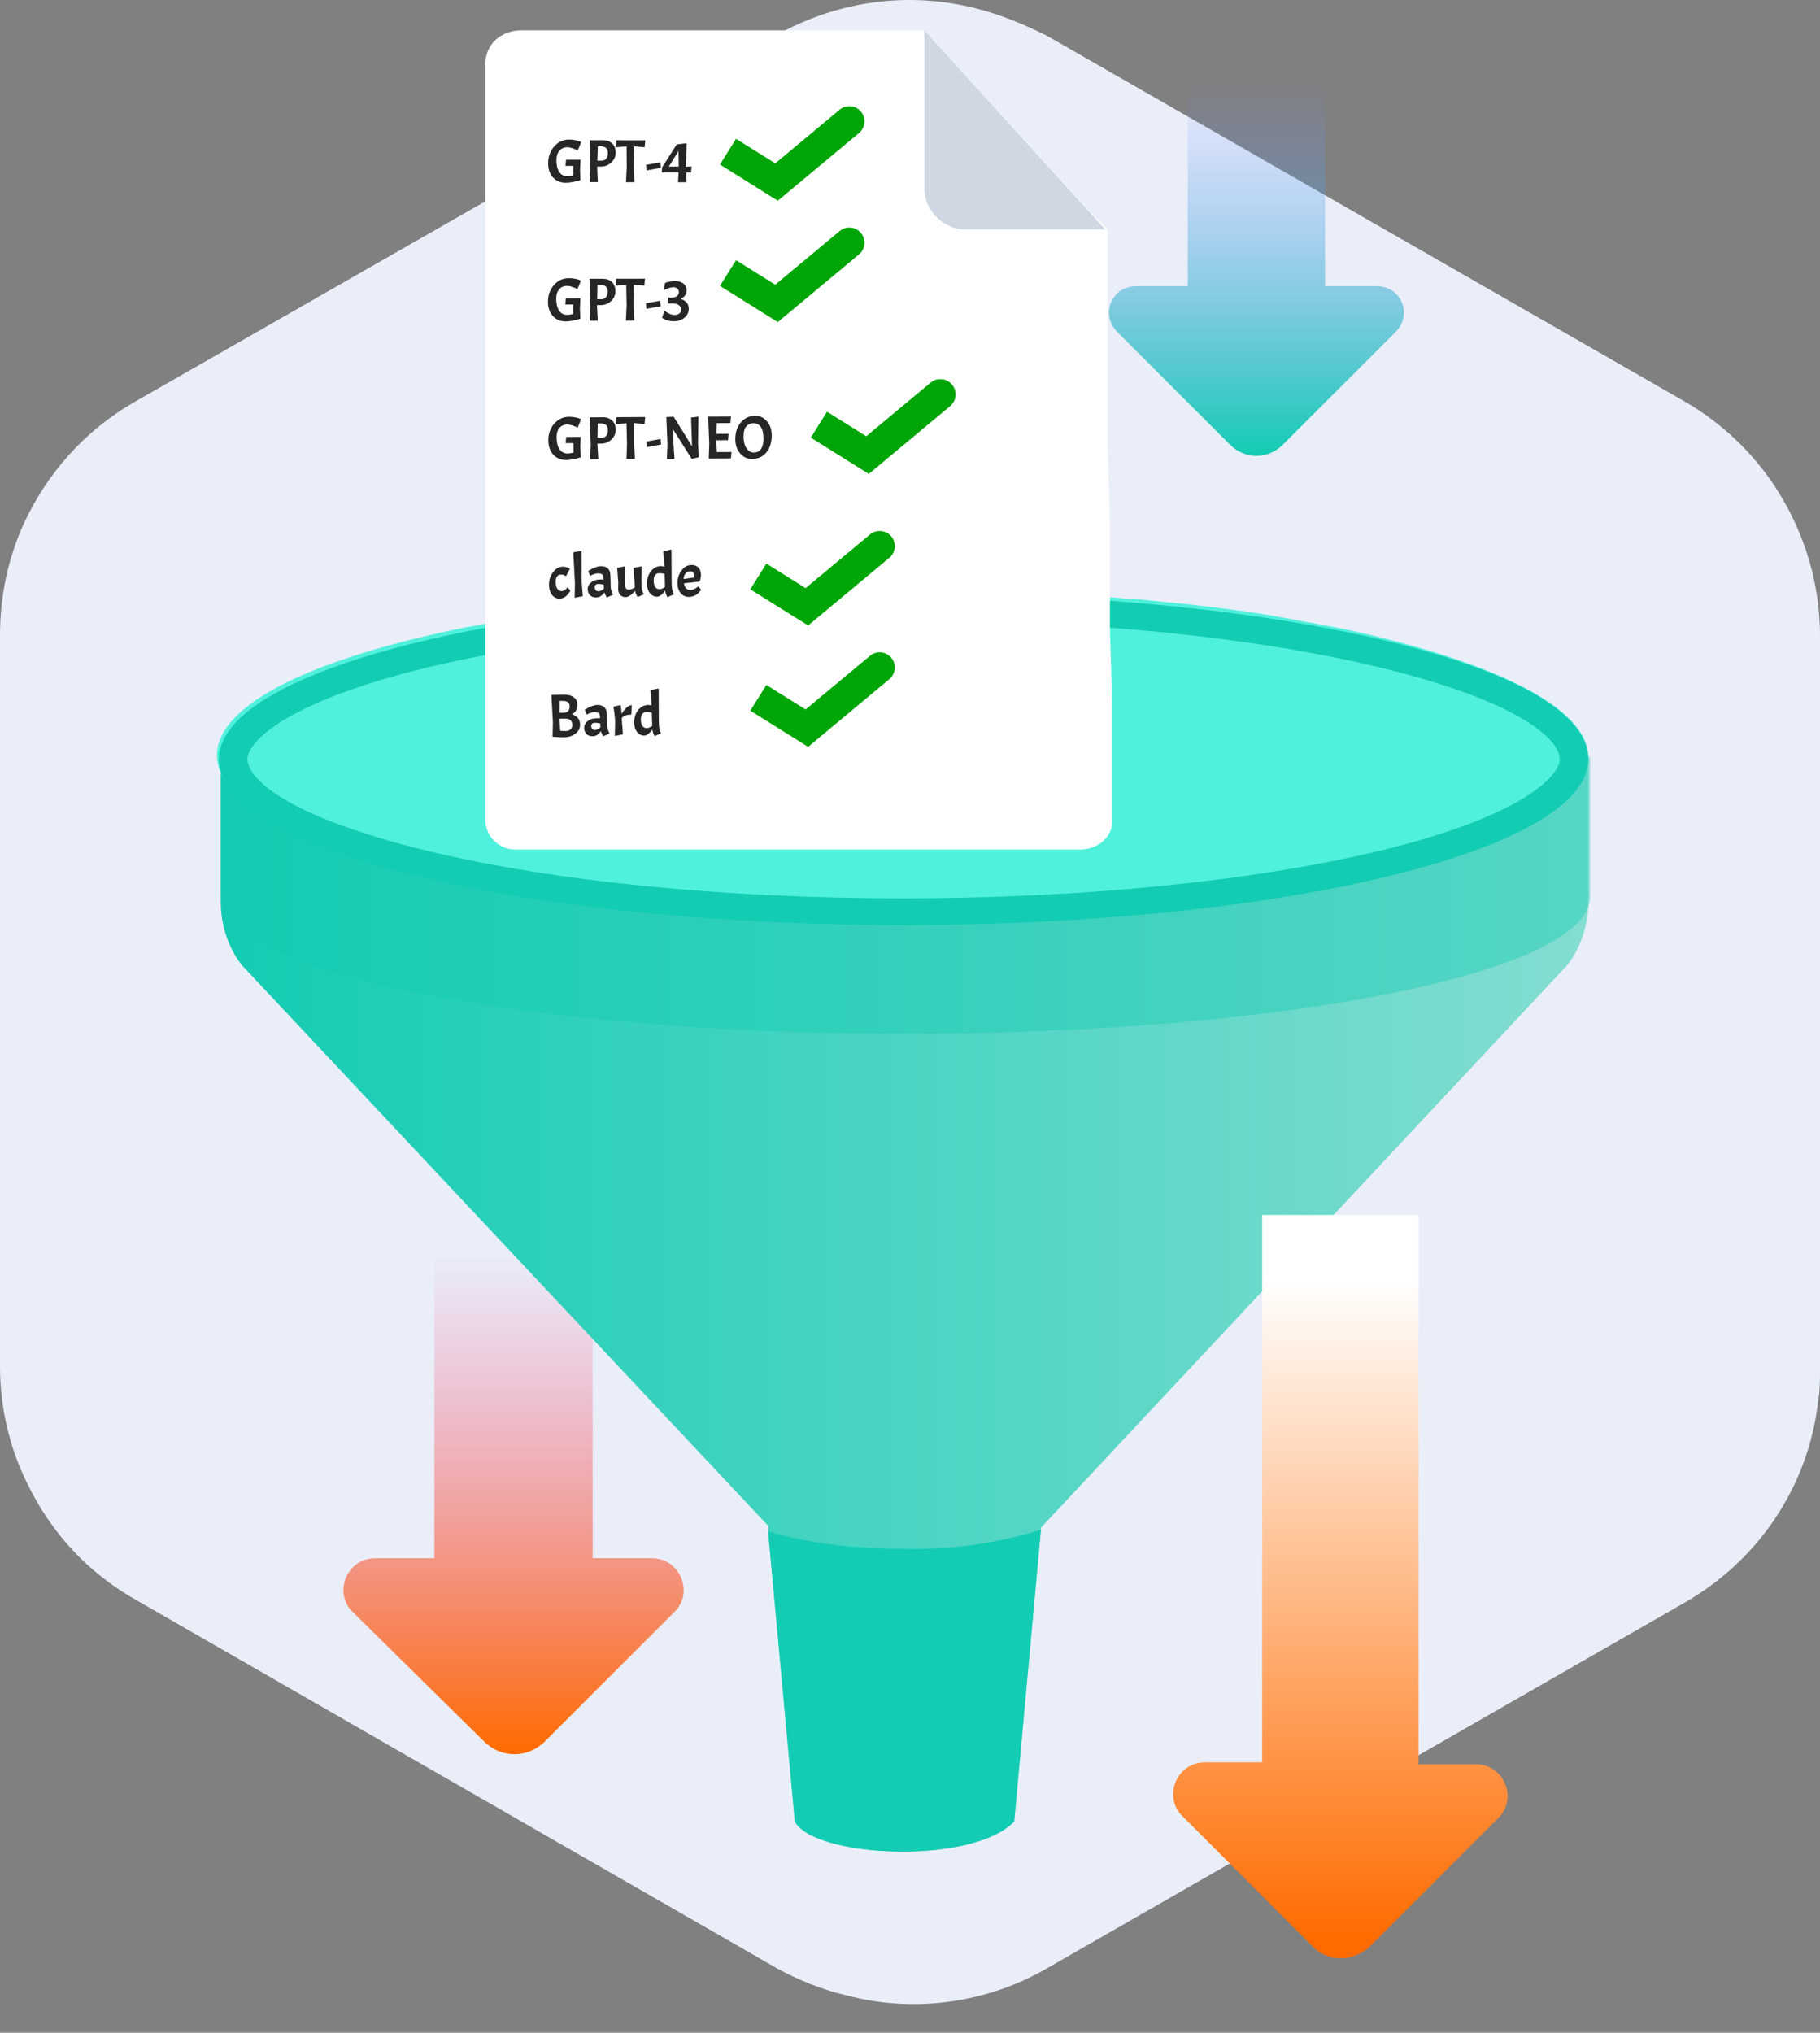
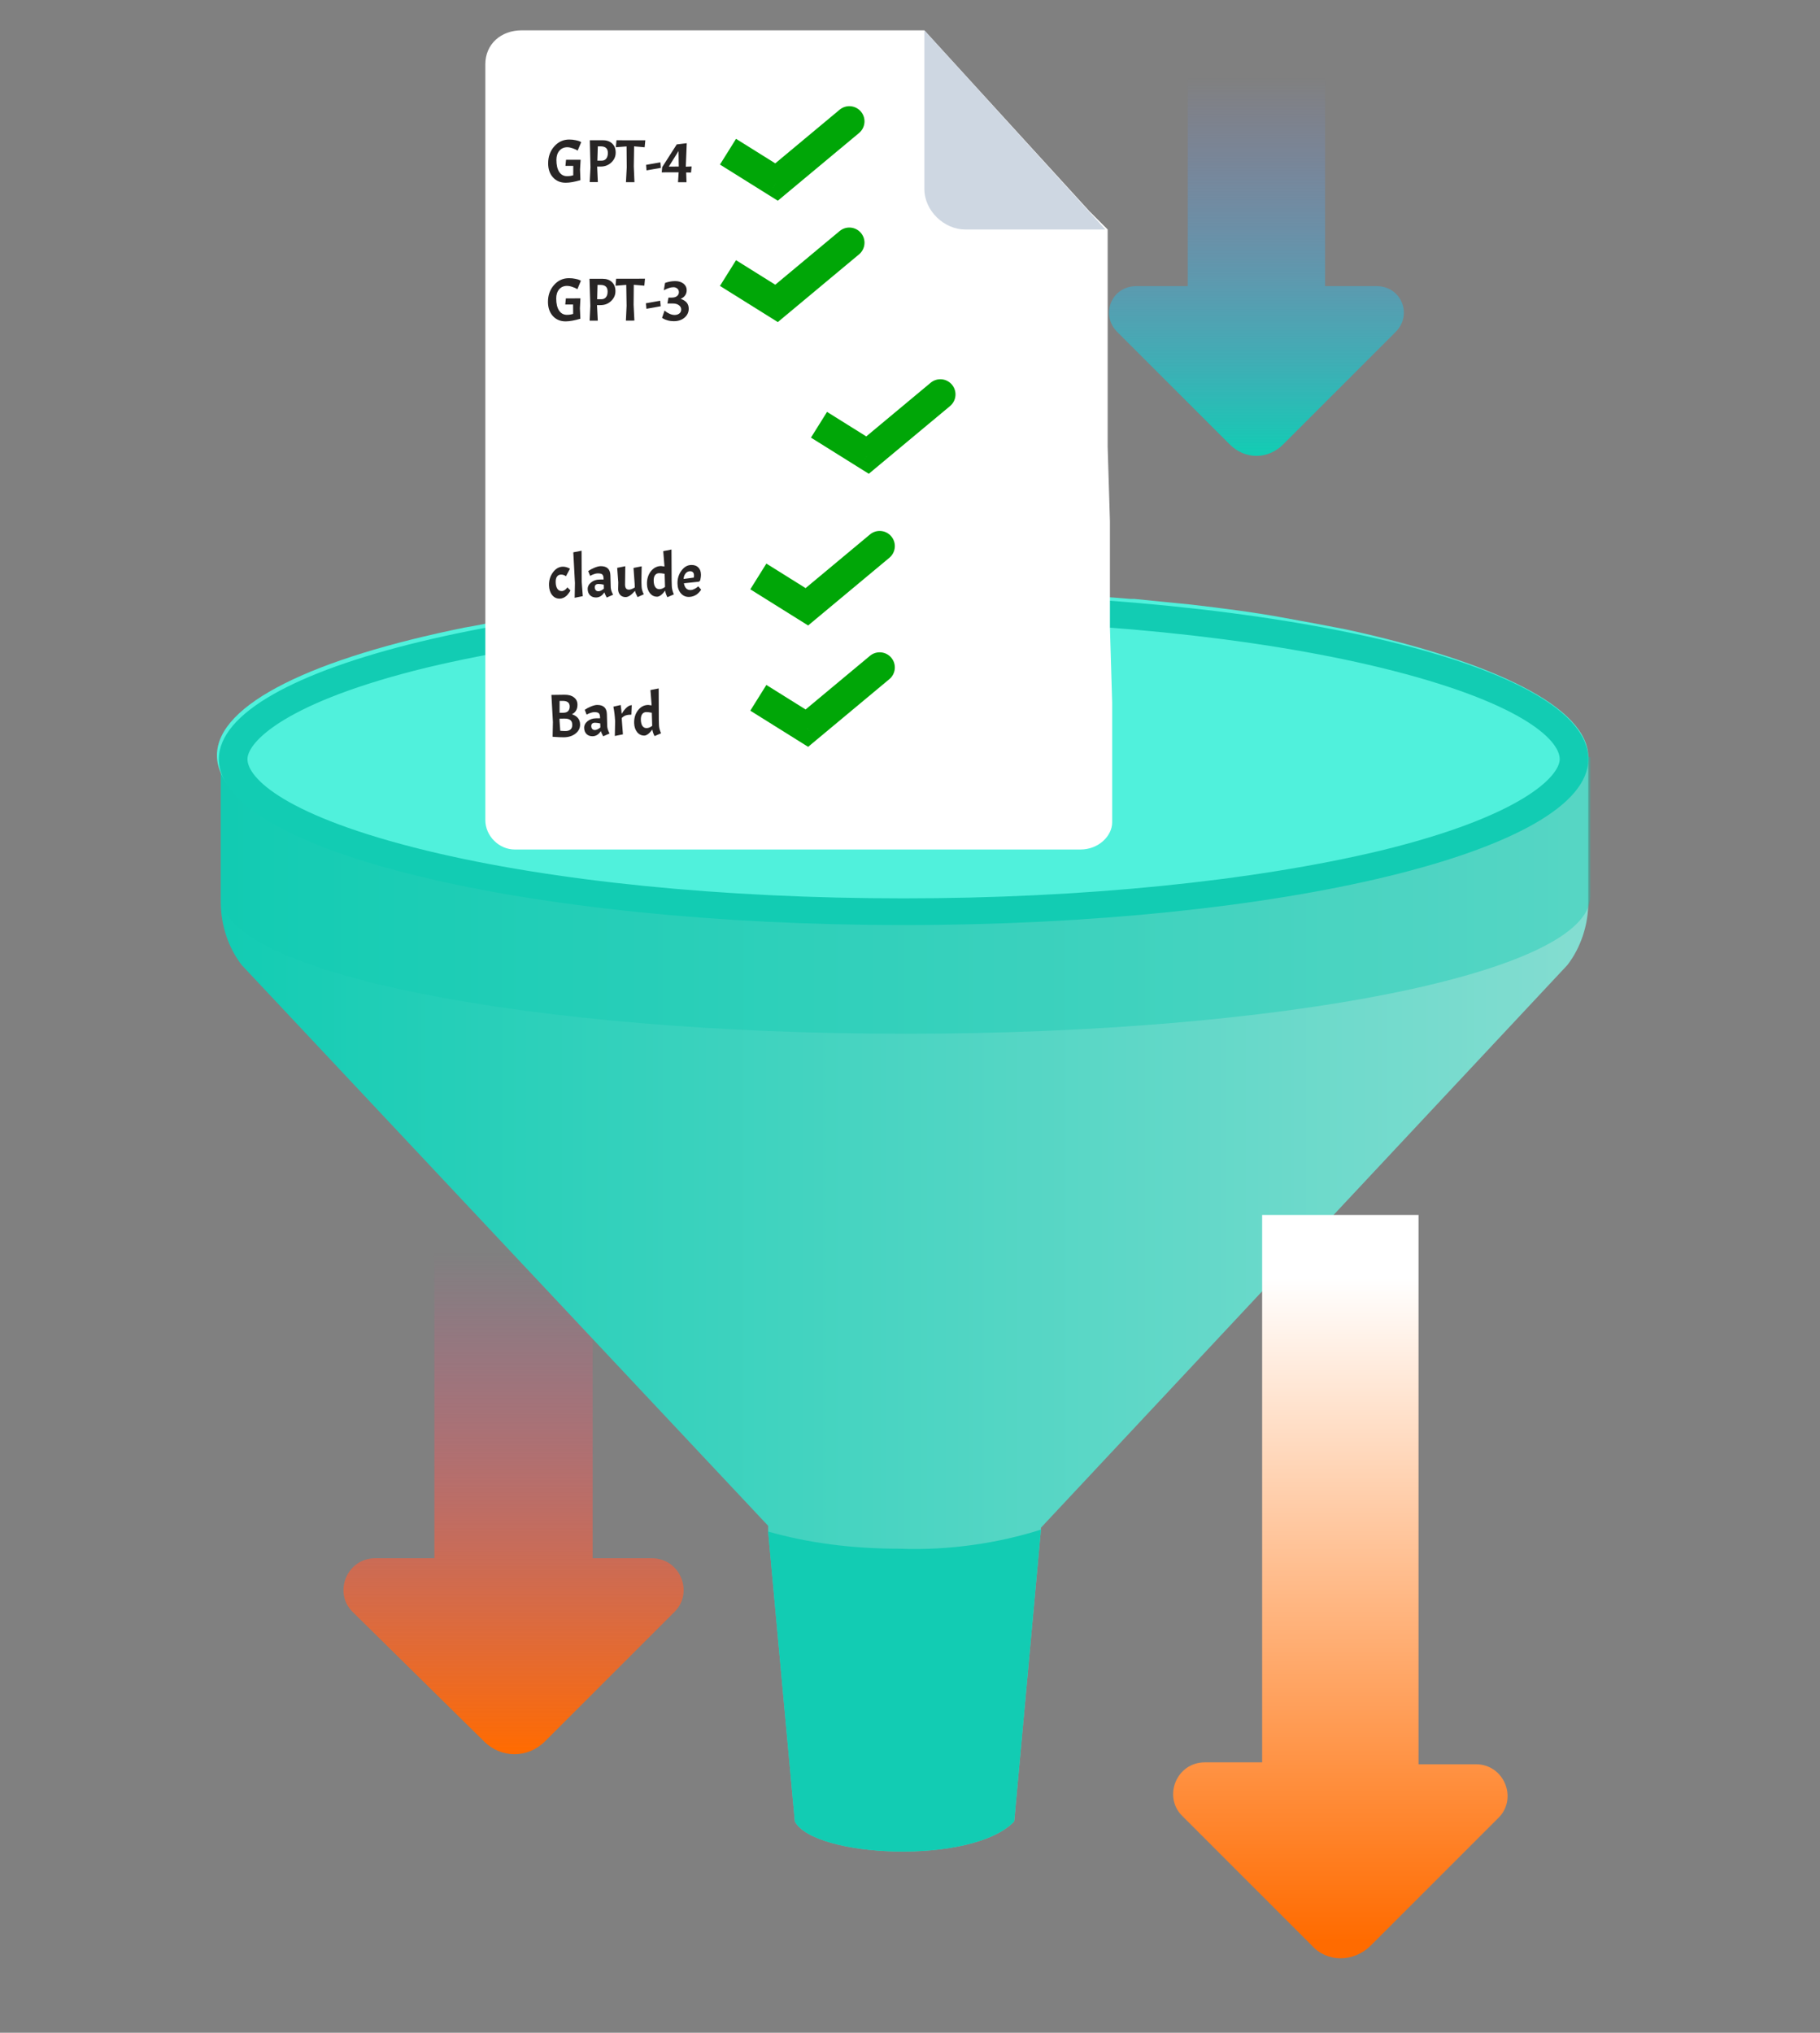
<svg xmlns="http://www.w3.org/2000/svg" width="60" height="67" viewBox="0 0 60 67" fill="none">
  <rect x="0" y="0" width="60" height="67" fill="#808080" stroke="none" />
-   <path d="M60 20.936V45.119C60 45.504 60 45.825 59.935 46.21C59.613 48.968 58 51.406 55.548 52.817L34.516 64.876C32.516 66.031 30.129 66.352 27.936 65.775C27.097 65.582 26.323 65.261 25.613 64.876L4.516 52.753C2.903 51.855 1.677 50.508 0.903 48.904C0.323 47.749 0 46.402 0 45.055V20.936C0 19.653 0.258 18.434 0.774 17.279C1.548 15.612 2.774 14.2 4.452 13.238L25.548 1.179C27.613 0.024 29.936 -0.297 32.194 0.281C32.968 0.473 33.742 0.794 34.516 1.179L55.548 13.238C57.419 14.329 58.774 15.996 59.484 17.985C59.806 18.883 60 19.91 60 20.936Z" fill="#EAEEF9" />
  <path d="M14.32 51.36V40.8H19.539V51.36H21.488C22.432 51.36 22.872 52.492 22.243 53.121L17.967 57.395C17.401 57.961 16.521 57.961 15.955 57.395L11.617 53.121C10.988 52.492 11.428 51.36 12.371 51.36H14.32Z" fill="url(#paint0_linear_172_1318)" />
  <path d="M52.362 24.958V29.736C52.362 30.49 52.11 31.244 51.67 31.81L34.316 50.355V50.417L33.435 60.035C32.052 61.481 26.833 61.23 26.204 60.035L25.324 50.48V50.292L7.97 31.81C7.53 31.244 7.278 30.49 7.278 29.736V24.958L29.851 25.335L52.362 24.958Z" fill="url(#paint1_linear_172_1318)" />
  <path opacity="0.4" d="M46.137 23.827L27.148 23.072L7.278 24.958V29.547C7.278 32.062 17.401 34.073 29.851 34.073C42.301 34.073 52.424 32.062 52.424 29.547V24.958L46.137 23.827Z" fill="#12CCB3" />
  <path d="M41.609 58.087V40.045H46.765V58.15H48.652C49.595 58.15 50.035 59.281 49.406 59.91L45.194 64.122C44.628 64.687 43.747 64.687 43.244 64.122L38.968 59.847C38.34 59.218 38.78 58.087 39.723 58.087H41.609Z" fill="url(#paint2_linear_172_1318)" />
  <path d="M52.361 24.958C52.361 26.593 49.343 28.038 44.565 29.044H44.502C43.684 29.233 42.804 29.359 41.924 29.484C41.735 29.547 41.484 29.547 41.295 29.61C38.654 29.987 35.636 30.239 32.429 30.302C31.549 30.302 30.732 30.364 29.788 30.364C28.908 30.364 27.965 30.364 27.085 30.302C22.62 30.176 18.596 29.736 15.326 29.107C10.359 28.101 7.152 26.593 7.152 24.895C7.152 23.198 10.359 21.689 15.326 20.683C16.081 20.558 16.835 20.369 17.716 20.244C17.841 20.244 18.03 20.181 18.156 20.181C19.351 19.992 20.671 19.866 21.991 19.741C22.117 19.741 22.306 19.678 22.432 19.678C23.563 19.552 24.758 19.489 26.016 19.489C26.141 19.489 26.33 19.489 26.456 19.489C26.644 19.489 26.833 19.489 27.022 19.489C27.902 19.426 28.782 19.426 29.725 19.426C29.977 19.426 30.229 19.426 30.48 19.426C30.606 19.426 30.794 19.426 30.92 19.426C31.549 19.426 32.115 19.426 32.681 19.489C34.253 19.552 35.825 19.615 37.271 19.741C37.334 19.741 37.334 19.741 37.397 19.741C38.025 19.803 38.654 19.866 39.283 19.929C40.352 20.055 41.358 20.181 42.364 20.369C43.056 20.495 43.747 20.621 44.376 20.746C49.281 21.815 52.361 23.324 52.361 24.958Z" fill="#50F1DC" />
  <path d="M29.788 20.432C35.762 20.432 41.358 20.998 45.508 22.004C50.161 23.135 51.419 24.392 51.419 25.021C51.419 25.587 50.161 26.907 45.508 28.038C41.295 29.044 35.699 29.61 29.788 29.61C23.815 29.61 18.219 29.044 14.069 28.038C9.416 26.907 8.158 25.65 8.158 25.021C8.158 24.455 9.416 23.135 14.069 22.004C18.282 20.998 23.815 20.432 29.788 20.432ZM29.788 19.552C17.339 19.552 7.215 22.004 7.215 25.021C7.215 28.038 17.339 30.49 29.788 30.49C42.238 30.49 52.362 28.038 52.362 25.021C52.362 21.941 42.238 19.552 29.788 19.552Z" fill="#12CCB3" />
  <path d="M34.316 50.417L33.435 60.035C32.052 61.481 26.833 61.23 26.204 60.035L25.324 50.48C26.644 50.858 28.091 51.046 29.663 51.046C31.297 51.109 32.932 50.858 34.316 50.417Z" fill="#12CCB3" />
  <path d="M39.157 9.431V2.202H43.684V9.431H45.382C46.2 9.431 46.577 10.374 46.011 10.94L42.301 14.649C41.798 15.152 41.044 15.152 40.541 14.649L36.831 10.94C36.265 10.374 36.642 9.431 37.46 9.431H39.157Z" fill="url(#paint3_linear_172_1318)" />
  <path d="M35.621 28H16.97C16.448 28 16 27.552 16 27.03V2.119C16 1.448 16.522 1 17.194 1H30.473L35.919 6.967L36.516 7.564V10.174V10.92V12.337V13.083V14.724L36.591 17.185V17.707V20.169V20.691L36.665 23.152V23.674V27.105C36.665 27.552 36.218 28 35.621 28Z" fill="white" />
  <path d="M30.473 1V6.221C30.473 6.967 31.145 7.564 31.816 7.564H36.441L30.473 1Z" fill="#CED7E2" />
-   <path d="M18.667 15.162C18.492 15.163 18.351 15.105 18.243 14.988C18.135 14.871 18.079 14.716 18.077 14.523C18.074 14.303 18.139 14.117 18.27 13.966C18.402 13.815 18.565 13.738 18.759 13.737C18.837 13.737 18.908 13.744 18.974 13.758C19.04 13.771 19.088 13.785 19.116 13.799L19.156 13.821L19.044 14.1C19.003 14.073 18.949 14.049 18.881 14.027C18.813 14.003 18.753 13.991 18.701 13.992C18.593 13.992 18.506 14.031 18.442 14.107C18.378 14.184 18.346 14.284 18.348 14.41C18.35 14.579 18.382 14.711 18.445 14.805C18.508 14.899 18.596 14.946 18.706 14.946C18.778 14.945 18.846 14.935 18.91 14.915L18.906 14.604L18.648 14.606L18.666 14.404L19.145 14.401L19.131 14.727L19.15 15.073C18.954 15.132 18.794 15.161 18.667 15.162ZM19.873 13.753C20.001 13.752 20.104 13.789 20.18 13.861C20.257 13.933 20.297 14.032 20.298 14.159C20.3 14.286 20.253 14.394 20.158 14.486C20.063 14.575 19.946 14.621 19.808 14.622L19.694 14.622L19.724 15.134L19.456 15.136L19.474 14.649L19.439 13.756L19.873 13.753ZM19.804 13.956L19.706 13.956L19.697 14.428L19.833 14.427C19.9 14.427 19.951 14.405 19.987 14.361C20.023 14.316 20.041 14.254 20.04 14.172C20.038 14.027 19.96 13.955 19.804 13.956ZM20.299 13.981L20.319 13.751L21.269 13.745L21.25 13.976L20.901 13.947L20.901 14.607L20.932 15.127L20.652 15.129L20.67 14.643L20.653 13.951L20.299 13.981ZM21.323 14.737L21.305 14.555L21.776 14.469L21.794 14.651L21.323 14.737ZM23.026 13.732L23.011 14.596L23.039 15.072L22.803 15.123L22.195 14.162L22.201 14.6L22.235 15.12L21.985 15.121L22.003 14.635L21.968 13.748L22.208 13.734L22.814 14.709L22.783 13.763L23.026 13.732ZM23.364 15.114L23.382 14.628L23.347 13.734L24.097 13.73L24.078 13.944L23.628 13.947L23.62 14.3L24.02 14.298L24.001 14.51L23.615 14.512L23.614 14.593L23.632 14.9L24.116 14.898L24.096 15.11L23.364 15.114ZM24.891 13.706C25.049 13.705 25.179 13.764 25.282 13.883C25.386 14.003 25.439 14.155 25.441 14.341C25.444 14.575 25.386 14.765 25.266 14.909C25.147 15.054 24.988 15.127 24.791 15.128C24.637 15.129 24.508 15.068 24.403 14.946C24.297 14.823 24.243 14.67 24.241 14.489C24.238 14.262 24.298 14.075 24.42 13.928C24.542 13.781 24.699 13.707 24.891 13.706ZM25.171 14.454C25.166 14.117 25.054 13.949 24.832 13.95C24.731 13.95 24.651 13.989 24.594 14.065C24.537 14.14 24.51 14.253 24.512 14.404C24.514 14.553 24.546 14.676 24.608 14.773C24.672 14.869 24.755 14.916 24.856 14.916C24.959 14.915 25.037 14.874 25.091 14.792C25.146 14.709 25.172 14.597 25.171 14.454Z" fill="#282525" />
  <path d="M18.649 10.593C18.475 10.593 18.334 10.535 18.227 10.417C18.12 10.3 18.066 10.145 18.065 9.952C18.064 9.732 18.13 9.546 18.263 9.395C18.396 9.244 18.559 9.169 18.754 9.169C18.831 9.168 18.903 9.176 18.968 9.19C19.035 9.203 19.082 9.217 19.11 9.232L19.151 9.254L19.035 9.532C18.995 9.505 18.941 9.481 18.873 9.458C18.805 9.434 18.745 9.423 18.693 9.423C18.585 9.423 18.499 9.461 18.433 9.537C18.369 9.613 18.336 9.714 18.337 9.839C18.337 10.009 18.368 10.14 18.43 10.235C18.493 10.33 18.58 10.377 18.691 10.377C18.763 10.377 18.831 10.366 18.895 10.346L18.893 10.036L18.635 10.037L18.655 9.835L19.135 9.834L19.118 10.16L19.133 10.506C18.937 10.564 18.776 10.592 18.649 10.593ZM19.868 9.189C19.996 9.189 20.098 9.225 20.174 9.298C20.25 9.37 20.289 9.469 20.289 9.596C20.29 9.723 20.242 9.831 20.146 9.922C20.051 10.012 19.934 10.057 19.795 10.057L19.681 10.057L19.707 10.569L19.439 10.569L19.461 10.083L19.434 9.189L19.868 9.189ZM19.797 9.391L19.698 9.391L19.686 9.863L19.822 9.863C19.889 9.863 19.94 9.841 19.976 9.797C20.013 9.752 20.032 9.69 20.031 9.608C20.031 9.463 19.953 9.391 19.797 9.391ZM20.292 9.418L20.313 9.188L21.263 9.186L21.242 9.416L20.894 9.387L20.888 10.047L20.914 10.567L20.634 10.568L20.657 10.081L20.646 9.389L20.292 9.418ZM21.31 10.178L21.293 9.996L21.765 9.912L21.781 10.094L21.31 10.178ZM21.925 9.325C22.037 9.285 22.149 9.265 22.259 9.265C22.37 9.265 22.461 9.293 22.532 9.348C22.602 9.404 22.638 9.475 22.638 9.56C22.639 9.627 22.622 9.686 22.587 9.736C22.552 9.786 22.503 9.823 22.439 9.849C22.533 9.883 22.6 9.926 22.642 9.978C22.683 10.029 22.704 10.093 22.705 10.172C22.705 10.292 22.659 10.392 22.566 10.47C22.474 10.548 22.357 10.587 22.214 10.587C22.146 10.587 22.079 10.579 22.014 10.561C21.95 10.543 21.903 10.524 21.872 10.505L21.826 10.477L21.909 10.235C21.921 10.246 21.937 10.259 21.957 10.275C21.977 10.291 22.015 10.313 22.071 10.341C22.129 10.368 22.186 10.381 22.243 10.381C22.301 10.381 22.351 10.365 22.393 10.335C22.436 10.303 22.457 10.258 22.457 10.2C22.456 10.143 22.431 10.096 22.38 10.059C22.331 10.021 22.262 10.003 22.174 10.003L22.002 10.003L22.037 9.809L22.147 9.809C22.221 9.809 22.278 9.792 22.319 9.759C22.36 9.725 22.381 9.683 22.381 9.631C22.381 9.579 22.363 9.539 22.328 9.511C22.293 9.481 22.251 9.467 22.202 9.467C22.154 9.467 22.104 9.476 22.052 9.493C22.002 9.509 21.946 9.534 21.884 9.567L21.925 9.325Z" fill="#282525" />
  <path d="M18.651 6.023C18.476 6.023 18.336 5.964 18.23 5.846C18.123 5.729 18.07 5.573 18.071 5.38C18.072 5.16 18.139 4.975 18.273 4.824C18.406 4.674 18.571 4.599 18.765 4.599C18.843 4.599 18.914 4.607 18.979 4.621C19.046 4.635 19.093 4.649 19.121 4.663L19.161 4.686L19.044 4.963C19.004 4.937 18.95 4.912 18.882 4.889C18.814 4.865 18.755 4.853 18.703 4.853C18.595 4.853 18.508 4.891 18.442 4.967C18.377 5.042 18.344 5.143 18.343 5.268C18.343 5.438 18.373 5.57 18.434 5.665C18.497 5.759 18.583 5.807 18.694 5.807C18.766 5.807 18.834 5.797 18.898 5.777L18.899 5.467L18.641 5.467L18.661 5.265L19.141 5.266L19.122 5.592L19.135 5.938C18.939 5.995 18.778 6.023 18.651 6.023ZM19.879 4.623C20.007 4.623 20.109 4.66 20.184 4.733C20.26 4.805 20.298 4.904 20.297 5.031C20.297 5.158 20.249 5.266 20.152 5.357C20.056 5.446 19.939 5.491 19.8 5.49L19.686 5.49L19.709 6.002L19.441 6.002L19.466 5.516L19.445 4.622L19.879 4.623ZM19.806 4.824L19.708 4.824L19.693 5.296L19.829 5.296C19.895 5.297 19.947 5.275 19.983 5.231C20.02 5.187 20.039 5.124 20.04 5.043C20.04 4.897 19.962 4.825 19.806 4.824ZM20.302 4.853L20.324 4.623L21.274 4.624L21.252 4.854L20.904 4.824L20.894 5.484L20.916 6.004L20.636 6.004L20.662 5.518L20.656 4.826L20.302 4.853ZM21.314 5.616L21.299 5.434L21.771 5.351L21.786 5.533L21.314 5.616ZM21.831 5.509L22.31 4.76L22.64 4.72L22.609 5.494L22.801 5.487L22.781 5.688L22.621 5.684L22.632 6.006L22.352 6.006L22.373 5.68L21.815 5.681L21.831 5.509ZM22.369 4.978L22.049 5.491L22.377 5.49L22.369 4.978Z" fill="#282525" />
  <path d="M18.496 18.939C18.438 18.939 18.393 18.961 18.362 19.005C18.331 19.046 18.317 19.11 18.32 19.197C18.322 19.284 18.34 19.353 18.374 19.406C18.409 19.458 18.458 19.483 18.52 19.482C18.552 19.482 18.583 19.471 18.613 19.451C18.643 19.431 18.666 19.41 18.682 19.39L18.703 19.358L18.806 19.461C18.802 19.467 18.797 19.477 18.791 19.489C18.786 19.501 18.772 19.522 18.748 19.553C18.727 19.584 18.703 19.612 18.677 19.636C18.652 19.659 18.62 19.681 18.579 19.702C18.538 19.721 18.495 19.731 18.45 19.731C18.35 19.733 18.267 19.693 18.202 19.613C18.137 19.532 18.103 19.427 18.099 19.296C18.094 19.133 18.137 18.99 18.228 18.866C18.319 18.742 18.428 18.68 18.555 18.678C18.593 18.677 18.632 18.683 18.671 18.694C18.71 18.704 18.75 18.721 18.791 18.745L18.658 18.993C18.609 18.956 18.555 18.938 18.496 18.939ZM19.173 18.152L19.177 19.18L19.213 19.649L18.945 19.703L18.954 19.217L18.9 18.205L19.173 18.152ZM19.65 19.693C19.572 19.694 19.506 19.671 19.454 19.622C19.403 19.572 19.377 19.505 19.374 19.421C19.372 19.336 19.408 19.262 19.484 19.2C19.559 19.136 19.652 19.103 19.763 19.102L19.899 19.1L19.898 19.066C19.896 19.001 19.881 18.956 19.854 18.933C19.826 18.909 19.776 18.898 19.703 18.899C19.672 18.899 19.636 18.906 19.593 18.92C19.552 18.933 19.506 18.953 19.455 18.98L19.392 18.823C19.449 18.782 19.517 18.745 19.597 18.712C19.679 18.679 19.747 18.662 19.8 18.661C20.009 18.659 20.117 18.759 20.123 18.961L20.134 19.353C20.137 19.428 20.162 19.511 20.212 19.602L20.002 19.695C19.967 19.631 19.941 19.574 19.923 19.524C19.853 19.635 19.762 19.692 19.65 19.693ZM19.728 19.488C19.782 19.488 19.841 19.459 19.908 19.404L19.904 19.27C19.833 19.255 19.775 19.248 19.731 19.248C19.647 19.249 19.606 19.287 19.608 19.362C19.61 19.401 19.621 19.432 19.643 19.456C19.665 19.478 19.694 19.489 19.728 19.488ZM20.628 19.68C20.556 19.681 20.496 19.659 20.45 19.613C20.404 19.565 20.38 19.503 20.378 19.426L20.383 19.196L20.347 18.716L20.614 18.663L20.606 19.271C20.607 19.328 20.619 19.37 20.639 19.396C20.661 19.423 20.695 19.436 20.741 19.435C20.786 19.434 20.848 19.411 20.927 19.364L20.923 19.244L20.885 18.719L21.154 18.666L21.145 19.166L21.151 19.329C21.154 19.415 21.179 19.5 21.225 19.587L21.02 19.681C20.973 19.595 20.945 19.526 20.934 19.474C20.818 19.61 20.716 19.679 20.628 19.68ZM21.929 19.467C21.829 19.599 21.741 19.666 21.665 19.667C21.57 19.668 21.491 19.63 21.428 19.554C21.366 19.477 21.332 19.378 21.329 19.257C21.324 19.09 21.366 18.949 21.454 18.834C21.544 18.718 21.657 18.659 21.791 18.657L21.904 18.672L21.903 18.634L21.865 18.166L22.137 18.112L22.142 19.14L22.147 19.316C22.149 19.396 22.172 19.488 22.215 19.591L22.002 19.684C21.961 19.605 21.937 19.532 21.929 19.467ZM21.55 19.15C21.552 19.235 21.57 19.302 21.602 19.349C21.635 19.397 21.681 19.42 21.74 19.42C21.8 19.419 21.861 19.394 21.924 19.345L21.911 18.913C21.831 18.898 21.771 18.891 21.732 18.892C21.672 18.893 21.626 18.915 21.594 18.958C21.562 19.001 21.547 19.065 21.55 19.15ZM22.765 19.448C22.804 19.448 22.844 19.437 22.886 19.416C22.928 19.396 22.961 19.375 22.984 19.355L23.019 19.325L23.115 19.435C23.102 19.458 23.082 19.485 23.055 19.514C23.028 19.544 23 19.57 22.971 19.591C22.944 19.612 22.906 19.631 22.859 19.649C22.813 19.665 22.764 19.674 22.714 19.675C22.606 19.676 22.516 19.637 22.446 19.556C22.376 19.475 22.338 19.369 22.335 19.24C22.33 19.077 22.373 18.934 22.464 18.81C22.555 18.686 22.664 18.623 22.791 18.622C22.888 18.62 22.964 18.647 23.019 18.701C23.075 18.755 23.105 18.831 23.108 18.93C23.11 18.988 23.101 19.055 23.084 19.13L23.045 19.172L22.546 19.225C22.573 19.375 22.646 19.45 22.765 19.448ZM22.747 18.828C22.688 18.829 22.639 18.854 22.601 18.902C22.562 18.949 22.541 19.01 22.536 19.083L22.875 19.037C22.878 19.006 22.879 18.981 22.879 18.961C22.876 18.871 22.832 18.827 22.747 18.828Z" fill="#282525" />
  <path d="M18.612 22.899C18.74 22.898 18.842 22.925 18.918 22.983C18.995 23.04 19.034 23.116 19.037 23.214C19.042 23.369 18.981 23.479 18.855 23.542C19.03 23.6 19.119 23.709 19.124 23.87C19.128 23.992 19.079 24.094 18.977 24.176C18.875 24.258 18.746 24.299 18.588 24.301C18.506 24.302 18.382 24.297 18.218 24.284L18.228 23.798L18.178 22.905L18.612 22.899ZM18.609 23.685L18.447 23.687L18.447 23.761L18.47 24.087C18.548 24.093 18.607 24.095 18.648 24.095C18.719 24.094 18.773 24.076 18.811 24.041C18.85 24.004 18.868 23.952 18.866 23.884C18.864 23.816 18.843 23.765 18.802 23.733C18.761 23.7 18.697 23.684 18.609 23.685ZM18.546 23.102L18.448 23.103L18.447 23.493L18.577 23.492C18.645 23.491 18.697 23.472 18.731 23.436C18.766 23.398 18.783 23.345 18.781 23.277C18.777 23.158 18.699 23.1 18.546 23.102ZM19.534 24.267C19.455 24.268 19.39 24.244 19.338 24.196C19.287 24.146 19.26 24.079 19.258 23.995C19.255 23.909 19.292 23.836 19.367 23.773C19.443 23.71 19.536 23.677 19.647 23.676L19.783 23.674L19.782 23.64C19.78 23.575 19.765 23.53 19.738 23.506C19.711 23.483 19.66 23.471 19.587 23.472C19.556 23.473 19.52 23.48 19.477 23.494C19.436 23.506 19.39 23.526 19.339 23.554L19.277 23.396C19.333 23.356 19.401 23.319 19.482 23.286C19.563 23.253 19.631 23.236 19.684 23.235C19.893 23.233 20.001 23.332 20.007 23.535L20.018 23.927C20.02 24.002 20.046 24.084 20.095 24.176L19.886 24.268C19.851 24.205 19.825 24.148 19.807 24.098C19.737 24.209 19.646 24.266 19.534 24.267ZM19.612 24.062C19.665 24.061 19.725 24.033 19.792 23.978L19.788 23.844C19.717 23.829 19.659 23.822 19.615 23.822C19.531 23.823 19.49 23.861 19.492 23.936C19.493 23.974 19.505 24.006 19.527 24.029C19.549 24.052 19.577 24.062 19.612 24.062ZM20.221 23.292L20.462 23.237C20.477 23.34 20.488 23.437 20.494 23.529C20.61 23.339 20.721 23.244 20.828 23.242L20.815 23.555C20.738 23.555 20.677 23.564 20.632 23.579C20.588 23.593 20.544 23.621 20.498 23.663L20.5 23.735L20.536 24.204L20.269 24.258L20.279 23.771C20.269 23.593 20.25 23.433 20.221 23.292ZM21.506 24.046C21.406 24.177 21.318 24.244 21.242 24.245C21.148 24.246 21.068 24.209 21.005 24.132C20.943 24.055 20.91 23.957 20.906 23.835C20.901 23.669 20.943 23.527 21.032 23.412C21.122 23.296 21.234 23.237 21.369 23.235L21.481 23.25L21.48 23.212L21.443 22.744L21.715 22.691L21.719 23.719L21.724 23.895C21.726 23.975 21.749 24.066 21.792 24.17L21.579 24.262C21.538 24.183 21.514 24.111 21.506 24.046ZM21.127 23.728C21.13 23.814 21.147 23.88 21.179 23.928C21.212 23.975 21.258 23.999 21.317 23.998C21.377 23.997 21.438 23.972 21.501 23.924L21.488 23.492C21.408 23.477 21.348 23.47 21.31 23.47C21.25 23.471 21.204 23.493 21.172 23.536C21.14 23.579 21.125 23.643 21.127 23.728Z" fill="#282525" />
  <path d="M25.6 6L25.335 6.424L25.642 6.616L25.92 6.384L25.6 6ZM26.8 5L26.48 4.616L26.8 5ZM28.32 4.384C28.532 4.207 28.561 3.892 28.384 3.68C28.207 3.468 27.892 3.439 27.68 3.616L28.32 4.384ZM23.735 5.424L24.535 5.924L25.065 5.076L24.265 4.576L23.735 5.424ZM24.535 5.924L25.335 6.424L25.865 5.576L25.065 5.076L24.535 5.924ZM25.92 6.384L27.12 5.384L26.48 4.616L25.28 5.616L25.92 6.384ZM27.12 5.384L28.32 4.384L27.68 3.616L26.48 4.616L27.12 5.384Z" fill="#00A607" />
  <path d="M25.6 10L25.335 10.424L25.642 10.616L25.92 10.384L25.6 10ZM26.8 9L26.48 8.616L26.8 9ZM28.32 8.384C28.532 8.207 28.561 7.892 28.384 7.68C28.207 7.468 27.892 7.439 27.68 7.616L28.32 8.384ZM23.735 9.424L24.535 9.924L25.065 9.076L24.265 8.576L23.735 9.424ZM24.535 9.924L25.335 10.424L25.865 9.576L25.065 9.076L24.535 9.924ZM25.92 10.384L27.12 9.384L26.48 8.616L25.28 9.616L25.92 10.384ZM27.12 9.384L28.32 8.384L27.68 7.616L26.48 8.616L27.12 9.384Z" fill="#00A607" />
  <path d="M28.6 15L28.335 15.424L28.642 15.616L28.92 15.384L28.6 15ZM29.8 14L29.48 13.616L29.8 14ZM31.32 13.384C31.532 13.207 31.561 12.892 31.384 12.68C31.207 12.468 30.892 12.439 30.68 12.616L31.32 13.384ZM26.735 14.424L27.535 14.924L28.065 14.076L27.265 13.576L26.735 14.424ZM27.535 14.924L28.335 15.424L28.865 14.576L28.065 14.076L27.535 14.924ZM28.92 15.384L30.12 14.384L29.48 13.616L28.28 14.616L28.92 15.384ZM30.12 14.384L31.32 13.384L30.68 12.616L29.48 13.616L30.12 14.384Z" fill="#00A607" />
  <path d="M26.6 20L26.335 20.424L26.642 20.616L26.92 20.384L26.6 20ZM27.8 19L27.48 18.616L27.8 19ZM29.32 18.384C29.532 18.207 29.561 17.892 29.384 17.68C29.207 17.468 28.892 17.439 28.68 17.616L29.32 18.384ZM24.735 19.424L25.535 19.924L26.065 19.076L25.265 18.576L24.735 19.424ZM25.535 19.924L26.335 20.424L26.865 19.576L26.065 19.076L25.535 19.924ZM26.92 20.384L28.12 19.384L27.48 18.616L26.28 19.616L26.92 20.384ZM28.12 19.384L29.32 18.384L28.68 17.616L27.48 18.616L28.12 19.384Z" fill="#00A607" />
  <path d="M26.6 24L26.335 24.424L26.642 24.616L26.92 24.384L26.6 24ZM27.8 23L27.48 22.616L27.8 23ZM29.32 22.384C29.532 22.207 29.561 21.892 29.384 21.68C29.207 21.468 28.892 21.439 28.68 21.616L29.32 22.384ZM24.735 23.424L25.535 23.924L26.065 23.076L25.265 22.576L24.735 23.424ZM25.535 23.924L26.335 24.424L26.865 23.576L26.065 23.076L25.535 23.924ZM26.92 24.384L28.12 23.384L27.48 22.616L26.28 23.616L26.92 24.384ZM28.12 23.384L29.32 22.384L28.68 21.616L27.48 22.616L28.12 23.384Z" fill="#00A607" />
-   <path d="M28.6 15L28.335 15.424L28.642 15.616L28.92 15.384L28.6 15ZM29.8 14L29.48 13.616L29.8 14ZM31.32 13.384C31.532 13.207 31.561 12.892 31.384 12.68C31.207 12.468 30.892 12.439 30.68 12.616L31.32 13.384ZM26.735 14.424L27.535 14.924L28.065 14.076L27.265 13.576L26.735 14.424ZM27.535 14.924L28.335 15.424L28.865 14.576L28.065 14.076L27.535 14.924ZM28.92 15.384L30.12 14.384L29.48 13.616L28.28 14.616L28.92 15.384ZM30.12 14.384L31.32 13.384L30.68 12.616L29.48 13.616L30.12 14.384Z" fill="#00A607" />
  <defs>
    <linearGradient id="paint0_linear_172_1318" x1="16.923" y1="57.782" x2="16.923" y2="41.281" gradientUnits="userSpaceOnUse">
      <stop offset="0.003" stop-color="#FF6B00" />
      <stop offset="1" stop-color="#F04B98" stop-opacity="0" />
    </linearGradient>
    <linearGradient id="paint1_linear_172_1318" x1="7.252" y1="43.011" x2="52.344" y2="43.011" gradientUnits="userSpaceOnUse">
      <stop stop-color="#12CCB3" />
      <stop offset="1" stop-color="#84DDD1" />
    </linearGradient>
    <linearGradient id="paint2_linear_172_1318" x1="44.211" y1="64.04" x2="44.211" y2="42.132" gradientUnits="userSpaceOnUse">
      <stop offset="0.003" stop-color="#FF6B00" />
      <stop offset="1" stop-color="white" />
    </linearGradient>
    <linearGradient id="paint3_linear_172_1318" x1="41.411" y1="15.017" x2="41.411" y2="2.555" gradientUnits="userSpaceOnUse">
      <stop offset="0.003" stop-color="#12CCB3" />
      <stop offset="1" stop-color="#738DFF" stop-opacity="0" />
    </linearGradient>
  </defs>
</svg>